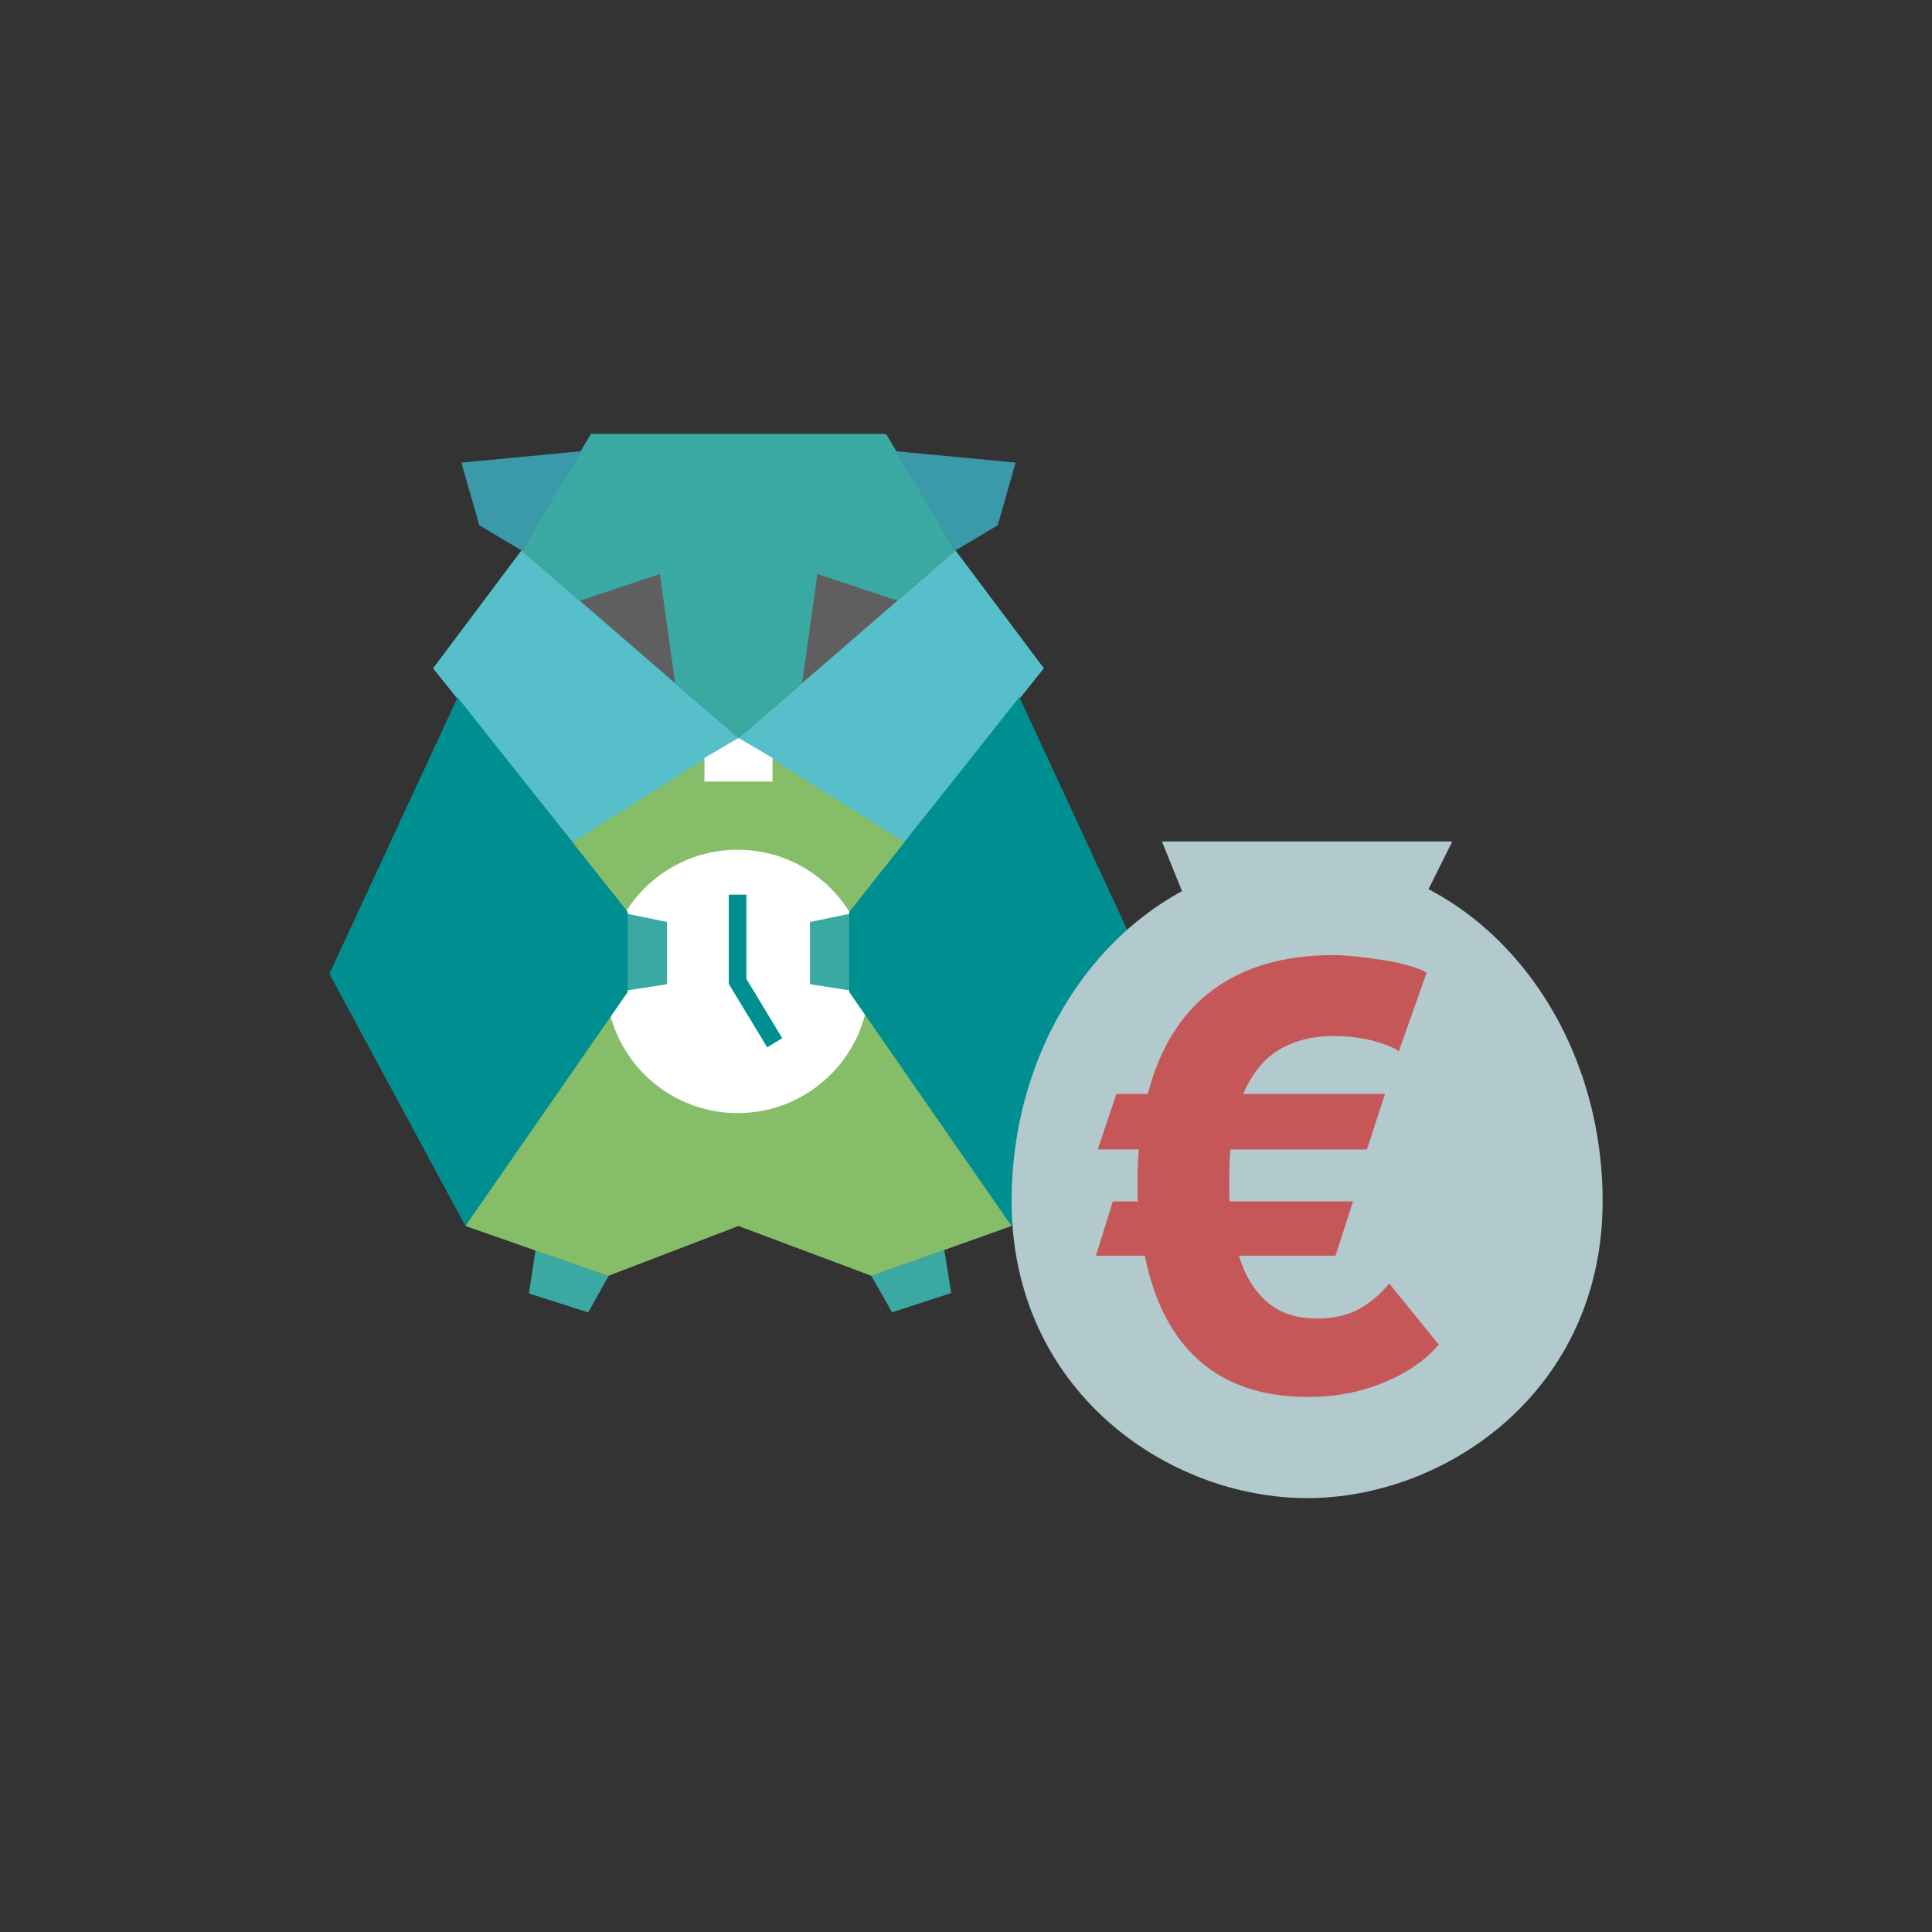
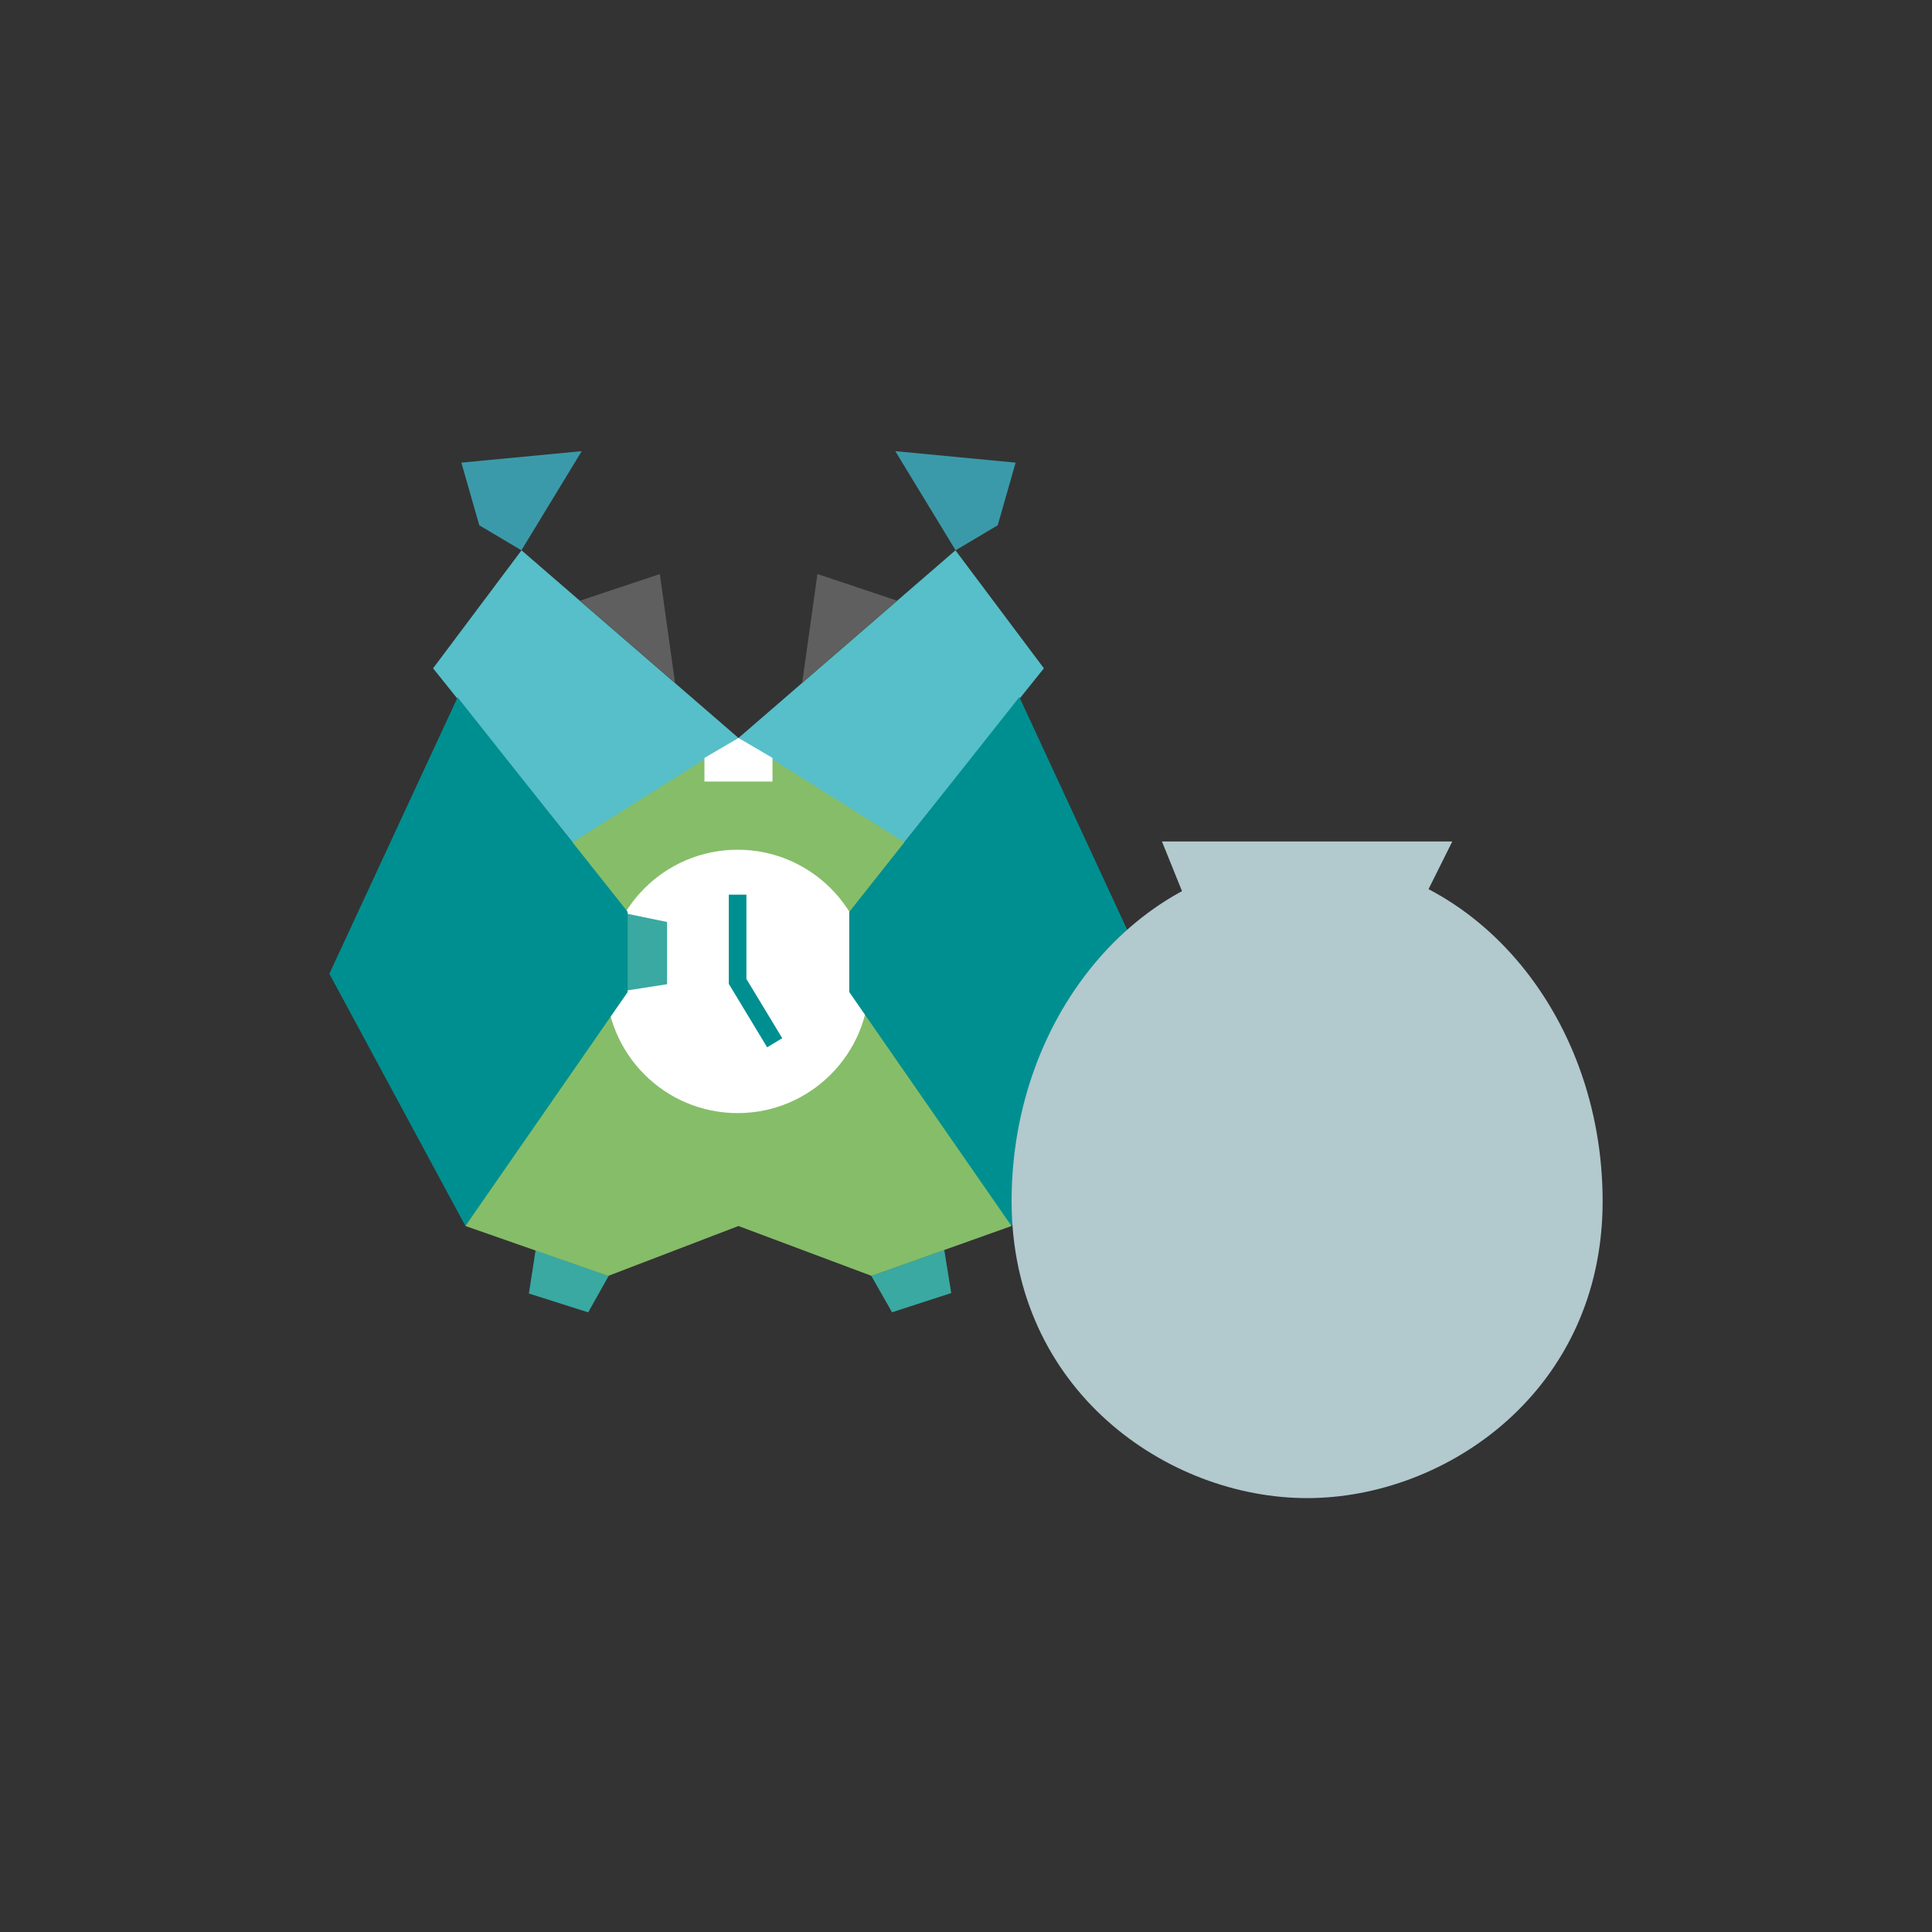
<svg xmlns="http://www.w3.org/2000/svg" id="Ebene_1" data-name="Ebene 1" viewBox="0 0 500 500">
  <rect x="0" y="0" width="500" height="500" fill="#333333" stroke="none" />
  <defs>
    <style>
      .cls-1 {
        fill: none;
        stroke: #008f90;
        stroke-miterlimit: 10;
        stroke-width: 4.56px;
      }

      .cls-2 {
        fill: #5f5f5f;
      }

      .cls-2, .cls-3, .cls-4, .cls-5, .cls-6, .cls-7, .cls-8, .cls-9, .cls-10 {
        stroke-width: 0px;
      }

      .cls-3 {
        fill: #86bd69;
      }

      .cls-4 {
        fill: #39a9a1;
      }

      .cls-5 {
        fill: #3b9aa9;
      }

      .cls-6 {
        fill: #56bfc9;
      }

      .cls-7 {
        fill: #c65758;
      }

      .cls-8 {
        fill: #b2c9ce;
      }

      .cls-9 {
        fill: #fff;
      }

      .cls-10 {
        fill: #008f90;
      }
    </style>
  </defs>
  <polyline class="cls-4" points="157.52 330.19 152.23 339.64 136.87 334.76 138.61 323.57" />
  <polyline class="cls-4" points="225.5 330.21 230.86 339.62 246.18 334.64 244.37 323.46" />
  <polygon class="cls-3" points="191.11 317.29 157.4 330.2 120.45 317.29 148.74 215.88 191.13 190.98 233.5 215.88 261.78 317.29 225.57 330.2 191.11 317.29 191.11 317.29" />
  <path class="cls-9" d="m224.97,253.99c0,18.82-15.26,34.08-34.08,34.08s-34.08-15.26-34.08-34.08,15.26-34.08,34.08-34.08,34.08,15.26,34.08,34.08h0Z" />
-   <polygon class="cls-4" points="152.93 112.29 229.31 112.29 247.27 142.42 191.11 190.98 134.97 142.42 152.93 112.29 152.93 112.29" />
  <polygon class="cls-5" points="231.7 116.76 262.84 119.73 258.21 135.94 247.31 142.42 231.7 116.76 231.7 116.76" />
  <polygon class="cls-5" points="150.55 116.76 119.4 119.73 124.04 135.94 134.94 142.42 150.55 116.76 150.55 116.76" />
  <polygon class="cls-6" points="134.97 142.42 112.08 172.96 148.16 217.97 191.11 190.98 134.97 142.42 134.97 142.42" />
  <polygon class="cls-6" points="247.27 142.42 270.16 172.96 234.06 217.97 191.13 190.98 247.27 142.42 247.27 142.42" />
  <polygon class="cls-9" points="182.31 202.27 199.92 202.27 199.92 196.15 191.13 190.98 182.31 196.15 182.31 202.27 182.31 202.27" />
  <polyline class="cls-4" points="162.03 236.42 172.64 238.61 172.64 254.71 161.45 256.45" />
-   <polyline class="cls-4" points="220.21 236.42 209.61 238.61 209.61 254.71 220.8 256.45" />
  <polygon class="cls-10" points="162.44 235.99 118.43 180.47 85.24 252.01 120.45 317.29 162.44 256.75 162.44 235.99 162.44 235.99" />
  <polygon class="cls-10" points="219.79 235.99 263.81 180.4 296.99 252.01 261.78 317.29 219.79 256.75 219.79 235.99 219.79 235.99" />
  <polyline class="cls-1" points="190.89 231.53 190.89 253.99 200.49 269.86" />
  <polygon class="cls-8" points="334.37 301.06 375.85 217.77 300.71 217.77 334.37 301.06 334.37 301.06" />
  <path class="cls-8" d="m414.76,310.88c0,48.91-40.34,76.83-76.48,76.83s-76.48-27.92-76.48-76.83,34.24-88.56,76.48-88.56,76.48,39.65,76.48,88.56h0Z" />
-   <path class="cls-7" d="m372.37,347.95c-3.44,4.06-8.18,7.34-14.22,9.84-6.04,2.5-12.55,3.75-19.53,3.75-11.66,0-21.04-3.1-28.12-9.3-7.08-6.19-11.82-15.28-14.22-27.26h-12.65l4.37-14.06h6.56c-.1-.52-.16-.99-.16-1.41v-4.37c0-1.35.02-2.66.08-3.91.05-1.25.13-2.5.23-3.75h-10.62l4.84-14.37h8.12c3.12-11.98,8.75-20.96,16.87-26.95,8.12-5.99,18.49-8.98,31.09-8.98,1.77,0,3.83.13,6.17.39,2.34.26,4.69.57,7.03.94,2.34.37,4.5.83,6.48,1.41,1.98.57,3.49,1.17,4.53,1.8l-7.19,20.31c-1.56-1.04-3.88-1.95-6.95-2.73-3.07-.78-6.43-1.17-10.08-1.17-5.31,0-9.95,1.17-13.9,3.51-3.96,2.34-7.08,6.17-9.37,11.48h36.71l-4.69,14.37h-35.31c-.1,1.15-.18,2.29-.23,3.44-.05,1.15-.08,2.34-.08,3.59v4.84c0,.52.05,1.04.16,1.56h31.87l-4.53,14.06h-25c1.56,5.1,3.98,9.09,7.26,11.95,3.28,2.87,7.58,4.3,12.89,4.3,4.37,0,8.05-.83,11.01-2.5,2.97-1.66,5.55-3.85,7.73-6.56l12.81,15.78h0Z" />
  <polyline class="cls-2" points="232.19 155.46 211.55 148.56 207.6 176.74" />
  <polyline class="cls-2" points="150.11 155.46 170.76 148.56 174.7 176.74" />
</svg>